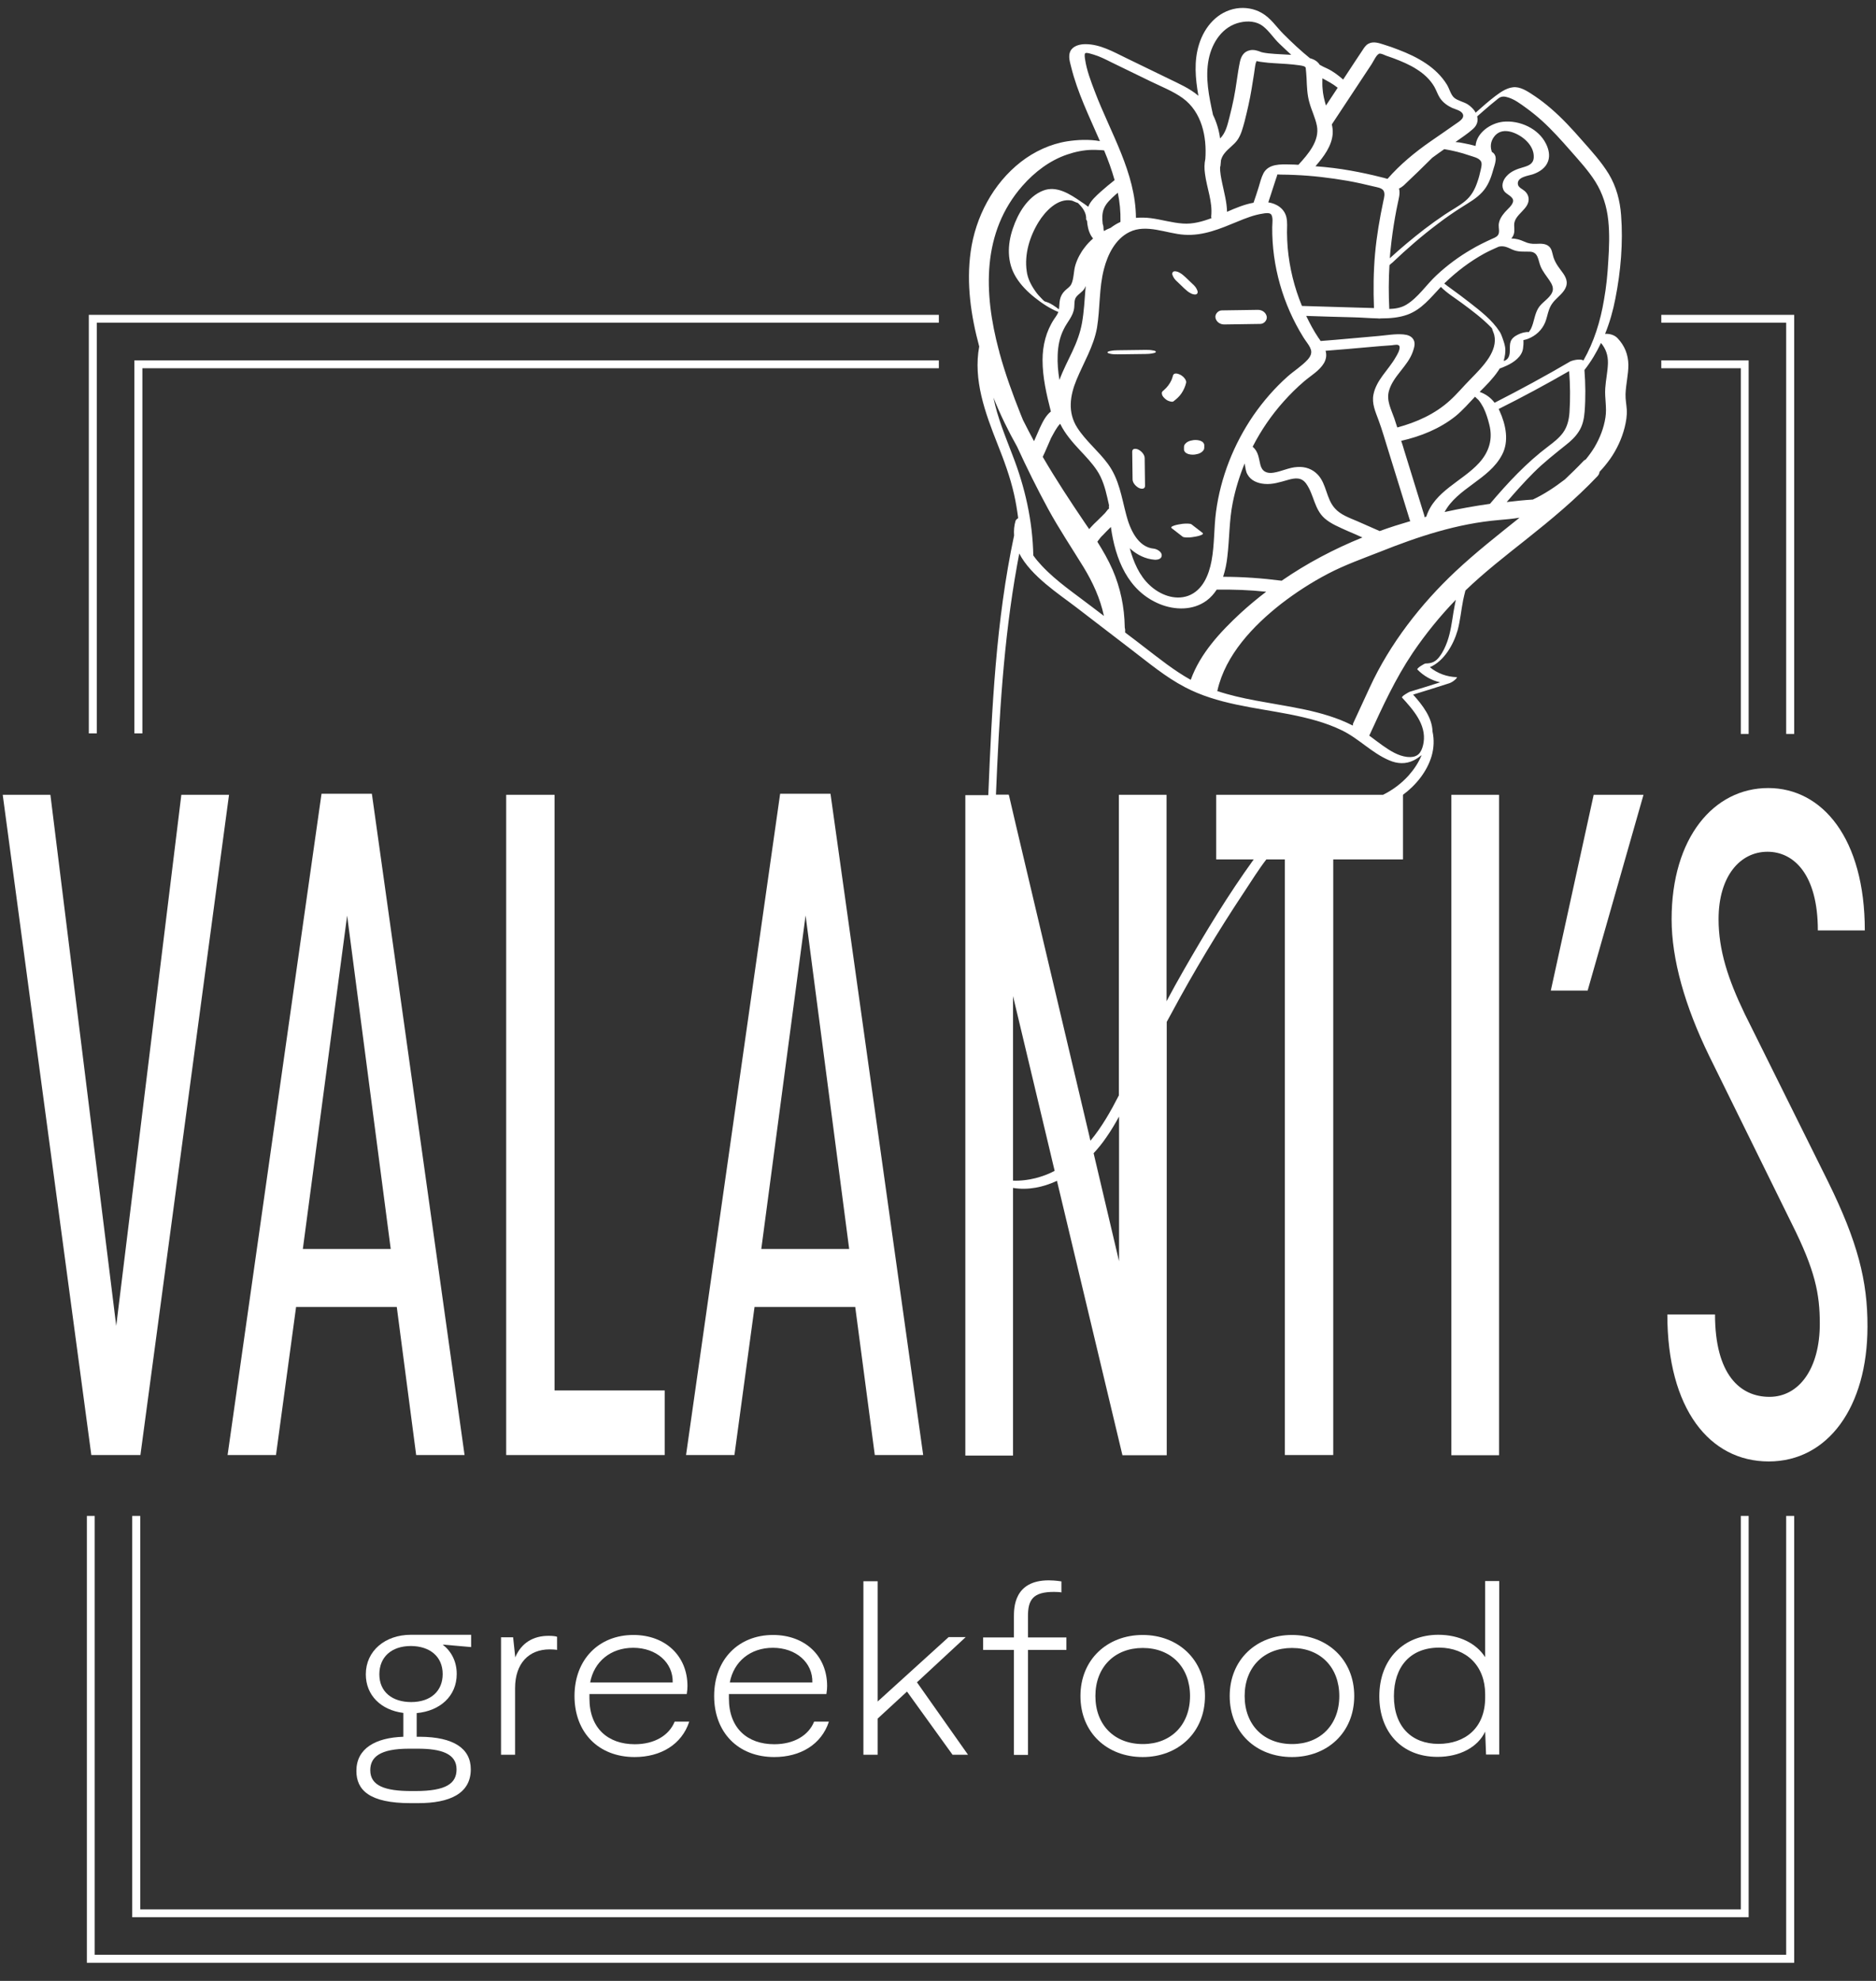
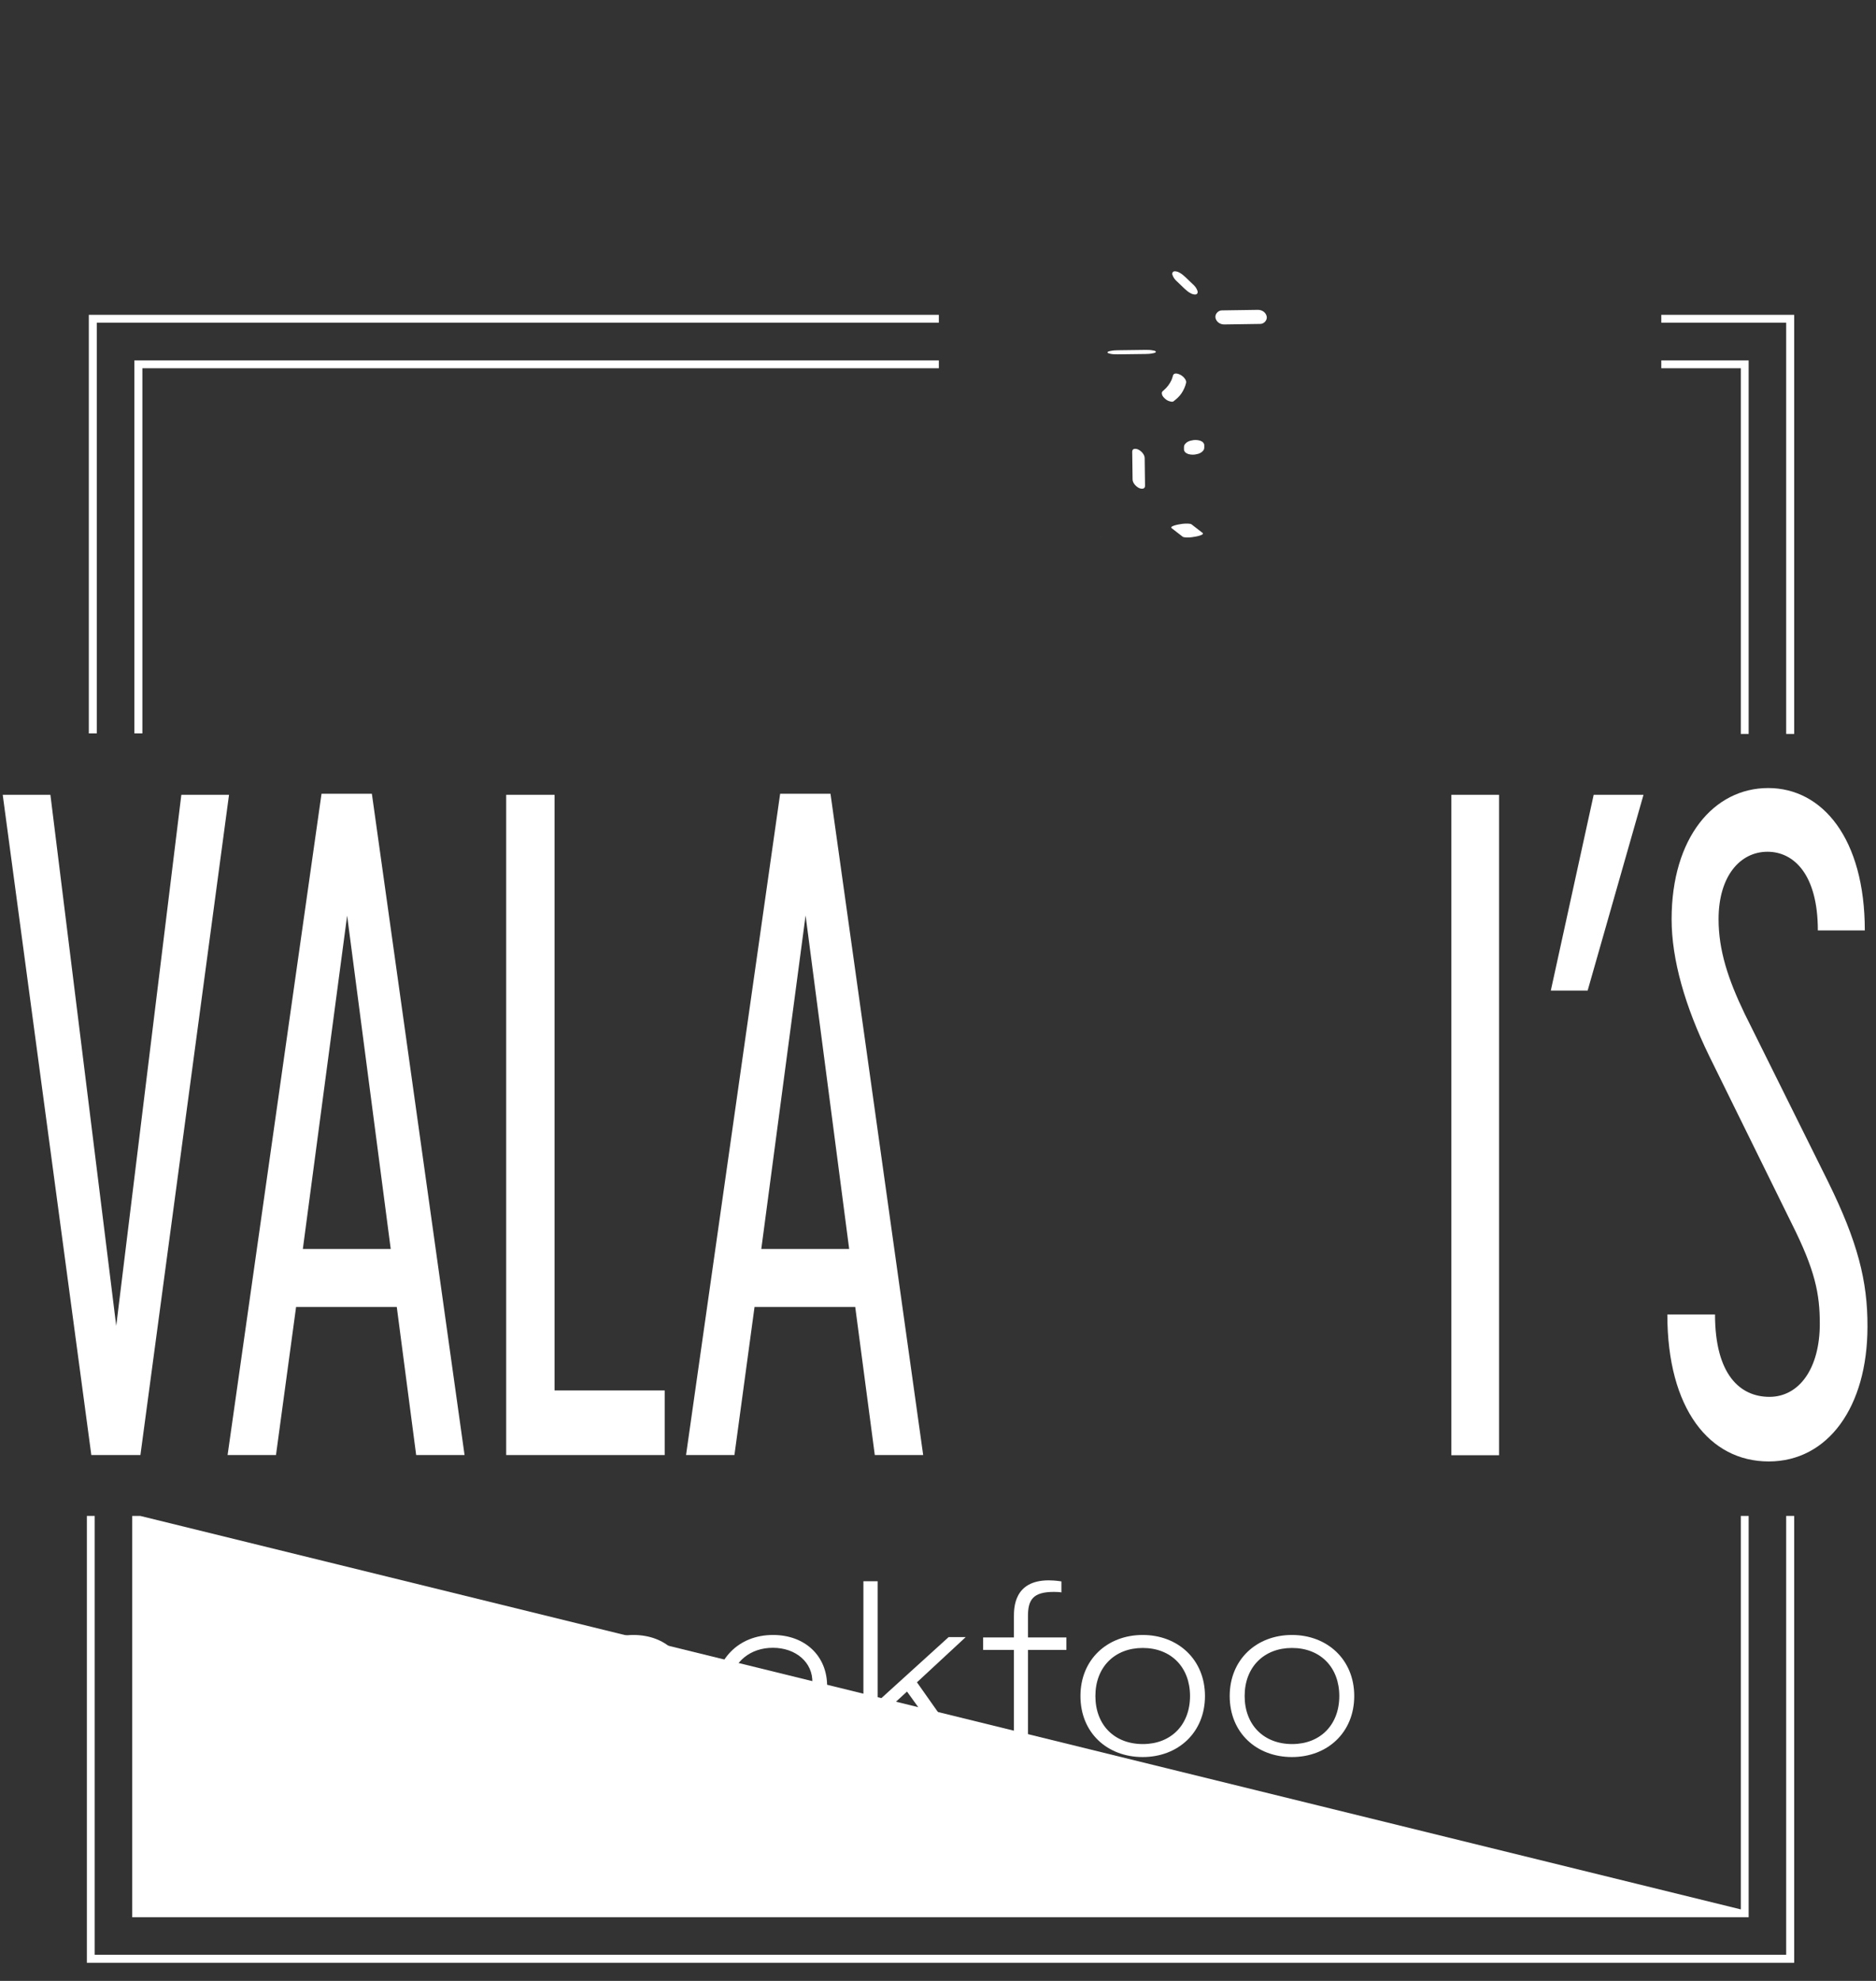
<svg xmlns="http://www.w3.org/2000/svg" width="1080" zoomAndPan="magnify" viewBox="0 0 810 855" height="1140" preserveAspectRatio="xMidYMid meet" version="1.0">
  <rect x="0" y="0" width="810" height="855" fill="#333333" stroke="none" />
  <path fill="#ffffff" d="M 203.344 705.605 L 177.383 705.605 C 166.32 705.605 157.949 712.52 157.949 722.66 C 157.949 731.645 164.402 738.098 174.156 739.328 L 174.156 749.621 C 162.098 750.004 153.879 754.688 153.879 764.367 C 153.879 772.664 159.562 778.27 177.23 778.27 L 180.609 778.27 C 194.051 778.27 203.27 774.199 203.27 763.676 C 203.27 754.688 195.895 749.695 181.301 749.621 L 179.918 749.621 L 179.918 739.402 C 189.98 738.48 197.199 732.105 197.199 722.504 C 197.199 717.129 194.895 712.75 191.133 709.832 L 203.422 710.906 L 203.422 705.605 Z M 180.379 754.766 C 190.363 754.766 197.125 756.84 197.125 763.676 C 197.125 769.668 192.824 773.047 179.379 773.047 L 177.613 773.047 C 166.32 773.047 159.871 770.82 159.871 764.059 C 159.871 758.453 163.941 754.766 176.613 754.766 Z M 191.133 722.582 C 191.133 729.801 186.062 734.641 177.535 734.641 C 169.473 734.641 163.789 730.34 163.789 722.66 C 163.789 715.359 168.855 710.445 177.461 710.445 C 185.523 710.523 191.133 714.898 191.133 722.582 Z M 191.133 722.582 " fill-opacity="1" fill-rule="nonzero" />
  <path fill="#ffffff" d="M 222.473 715.359 L 221.551 706.68 L 216.328 706.68 L 216.328 757.379 L 222.395 757.379 L 222.395 728.648 C 222.395 717.895 228.387 711.906 237.297 711.906 C 238.371 711.906 239.906 711.98 240.523 712.137 L 240.523 706.449 C 239.91 706.219 238.602 706.066 237.219 706.066 C 230.23 705.914 225.008 709.215 222.473 715.359 Z M 222.473 715.359 " fill-opacity="1" fill-rule="nonzero" />
  <path fill="#ffffff" d="M 274.012 758.375 C 285.227 758.375 294.367 753 297.594 743.09 L 291.297 743.09 C 288.914 749.004 282.617 752.844 274.09 752.844 C 262.414 752.844 254.504 745.855 254.504 733.105 L 254.504 731.184 L 296.52 731.184 C 296.75 729.57 296.824 728.805 296.824 727.727 C 296.824 714.668 287.223 705.684 273.477 705.684 C 258.496 705.684 248.051 716.359 248.051 732.027 C 248.051 747.699 258.344 758.375 274.012 758.375 Z M 273.398 711.215 C 283.383 711.215 290.68 717.59 290.449 726.191 L 254.809 726.191 C 256.5 717.129 263.719 711.215 273.398 711.215 Z M 273.398 711.215 " fill-opacity="1" fill-rule="nonzero" />
  <path fill="#ffffff" d="M 356.816 731.184 C 357.047 729.57 357.125 728.805 357.125 727.727 C 357.125 714.668 347.523 705.684 333.773 705.684 C 318.793 705.684 308.348 716.359 308.348 732.031 C 308.348 747.699 318.641 758.375 334.309 758.375 C 345.523 758.375 354.664 753 357.891 743.09 L 351.516 743.09 C 349.137 749.004 342.836 752.844 334.309 752.844 C 322.637 752.844 314.723 745.855 314.723 733.105 L 314.723 731.184 Z M 333.695 711.215 C 343.68 711.215 350.98 717.59 350.75 726.191 L 315.105 726.191 C 316.797 717.129 324.016 711.215 333.695 711.215 Z M 333.695 711.215 " fill-opacity="1" fill-rule="nonzero" />
  <path fill="#ffffff" d="M 378.938 682.484 L 372.793 682.484 L 372.793 757.379 L 378.938 757.379 L 378.938 741.785 L 391.613 730.109 L 411.277 757.379 L 417.957 757.379 L 395.914 726.113 L 416.961 706.605 L 409.586 706.605 L 378.938 734.41 Z M 378.938 682.484 " fill-opacity="1" fill-rule="nonzero" />
  <path fill="#ffffff" d="M 455.059 687.094 C 456.363 687.094 457.672 687.172 458.285 687.324 L 458.285 682.562 C 455.902 682.18 453.906 682.102 452.832 682.102 C 437.777 682.102 437.777 694.008 437.777 697.848 L 437.777 706.758 L 424.488 706.758 L 424.488 712.137 L 437.777 712.137 L 437.777 757.453 L 443.844 757.453 L 443.844 712.137 L 460.438 712.137 L 460.438 706.758 L 443.844 706.758 L 443.844 697.848 C 443.77 690.398 446.07 687.094 455.059 687.094 Z M 455.059 687.094 " fill-opacity="1" fill-rule="nonzero" />
  <path fill="#ffffff" d="M 520.273 732.031 C 520.273 716.281 508.598 705.684 493.387 705.684 C 478.102 705.684 466.504 716.281 466.504 732.031 C 466.504 747.93 478.102 758.375 493.387 758.375 C 508.598 758.375 520.273 747.852 520.273 732.031 Z M 472.957 732.031 C 472.957 719.586 481.25 711.289 493.387 711.289 C 505.68 711.289 513.82 719.664 513.82 732.031 C 513.82 744.473 505.602 752.77 493.465 752.77 C 481.098 752.77 472.957 744.473 472.957 732.031 Z M 472.957 732.031 " fill-opacity="1" fill-rule="nonzero" />
  <path fill="#ffffff" d="M 584.719 732.031 C 584.719 716.281 573.043 705.684 557.832 705.684 C 542.547 705.684 530.949 716.281 530.949 732.031 C 530.949 747.93 542.547 758.375 557.832 758.375 C 573.043 758.375 584.719 747.852 584.719 732.031 Z M 537.402 732.031 C 537.402 719.586 545.699 711.289 557.832 711.289 C 570.125 711.289 578.266 719.664 578.266 732.031 C 578.266 744.473 570.047 752.77 557.91 752.77 C 545.621 752.77 537.402 744.473 537.402 732.031 Z M 537.402 732.031 " fill-opacity="1" fill-rule="nonzero" />
-   <path fill="#ffffff" d="M 595.547 732.184 C 595.547 747.238 604.918 758.301 620.664 758.301 C 630.344 758.301 638.102 754.074 641.25 747.391 L 641.637 757.301 L 647.32 757.301 L 647.32 682.41 L 641.25 682.41 L 641.25 715.285 C 637.488 709.371 630.191 705.605 621.051 705.605 C 606.301 705.605 595.547 715.898 595.547 732.184 Z M 641.25 731.262 L 641.25 732.719 C 641.25 745.934 632.496 752.691 621.051 752.691 C 609.605 752.691 601.848 745.316 601.848 732.105 C 601.848 719.508 608.836 711.137 621.434 711.137 C 633.188 711.215 641.25 719.047 641.25 731.262 Z M 641.25 731.262 " fill-opacity="1" fill-rule="nonzero" />
  <path fill="#ffffff" d="M 60.629 628.027 L 98.883 343.051 L 78.297 343.051 L 50.184 572.262 L 21.762 343.051 L 1.176 343.051 L 39.43 628.027 Z M 60.629 628.027 " fill-opacity="1" fill-rule="nonzero" />
  <path fill="#ffffff" d="M 119.16 628.027 L 127.84 564.117 L 171.316 564.117 L 179.688 628.027 L 200.582 628.027 L 160.562 342.59 L 138.824 342.59 L 98.266 628.027 Z M 149.883 395.207 L 168.703 539.078 L 130.758 539.078 Z M 149.883 395.207 " fill-opacity="1" fill-rule="nonzero" />
  <path fill="#ffffff" d="M 286.992 600.145 L 239.449 600.145 L 239.449 343.051 L 218.555 343.051 L 218.555 628.027 L 286.992 628.027 Z M 286.992 600.145 " fill-opacity="1" fill-rule="nonzero" />
  <path fill="#ffffff" d="M 377.711 628.027 L 398.602 628.027 L 358.582 342.59 L 336.844 342.59 L 296.211 628.027 L 317.105 628.027 L 325.785 564.117 L 369.262 564.117 Z M 328.703 539.078 L 347.828 395.133 L 366.648 539.078 Z M 328.703 539.078 " fill-opacity="1" fill-rule="nonzero" />
-   <path fill="#ffffff" d="M 437.391 512.73 C 443.996 513.805 450.449 512.422 456.363 509.66 L 484.633 628.102 L 503.758 628.102 L 503.758 441.066 C 504.371 439.988 504.91 438.914 505.523 437.84 C 515.281 419.633 525.957 401.891 537.402 384.684 C 540.398 380.152 543.395 375.312 546.773 370.934 L 554.762 370.934 L 554.762 628.027 L 575.652 628.027 L 575.652 370.934 L 605.766 370.934 L 605.766 343.051 C 611.371 338.906 616.133 333.066 618.133 326.309 C 619.129 322.852 619.285 319.242 618.516 315.707 C 618.363 309.715 614.215 304.34 610.145 299.809 C 615.367 298.195 620.59 296.582 625.812 294.891 C 626.656 294.586 627.504 294.047 628.195 293.434 C 628.348 293.355 629.422 292.281 628.961 292.281 C 624.66 292.125 620.664 290.668 617.363 287.977 C 623.508 285.367 627.578 278.223 629.348 272.078 C 630.496 267.855 630.883 263.398 631.727 259.098 C 632.035 257.715 632.34 256.254 632.727 254.871 C 640.867 247.039 649.855 240.047 658.766 232.98 C 669.594 224.379 680.195 215.621 689.719 205.559 C 690.258 205.02 690.566 204.328 690.641 203.637 C 692.332 201.871 693.867 199.953 695.25 198.031 C 698.094 193.961 700.242 189.352 701.473 184.512 C 702.086 182.055 702.547 179.367 702.395 176.832 C 702.242 174.527 701.781 172.375 701.855 170.07 C 702.012 165.848 703.086 161.699 703.086 157.473 C 703.008 153.02 701.473 149.18 698.398 145.953 C 697.094 144.57 694.941 143.957 693.023 144.109 C 695.02 139.191 696.48 134.047 697.477 128.824 C 699.781 117.227 700.859 104.703 699.938 92.875 C 699.477 86.578 697.863 80.508 694.637 75.133 C 691.41 69.832 687.109 65.145 683.039 60.539 C 678.812 55.699 674.512 51.012 669.594 46.789 C 667.445 44.945 665.293 43.254 662.914 41.641 C 660.453 40.027 657.535 37.879 654.539 37.648 C 651.238 37.418 648.164 39.566 645.707 41.41 C 642.863 43.562 640.176 45.941 637.488 48.324 C 637.41 48.402 637.258 48.555 637.18 48.633 C 636.414 47.25 635.184 46.02 633.801 45.098 C 632.035 43.945 629.574 43.562 627.965 42.258 C 626.352 40.949 625.812 38.184 624.66 36.418 C 622.434 32.809 619.285 29.812 615.75 27.43 C 611.984 24.898 607.992 23.055 603.766 21.441 C 601.77 20.672 599.695 19.902 597.621 19.289 C 595.473 18.598 592.938 17.676 590.785 18.906 C 589.633 19.52 588.941 20.672 588.25 21.746 C 587.254 23.207 586.332 24.668 585.332 26.125 C 583.566 28.812 581.801 31.504 580.031 34.191 C 580.031 34.27 579.957 34.27 579.957 34.344 C 577.805 32.5 575.652 30.812 573.043 29.582 C 571.969 29.121 570.891 28.582 569.816 27.969 C 569.277 27.125 568.512 26.355 567.434 25.82 C 566.82 25.512 566.207 25.281 565.59 25.129 C 561.598 21.902 557.758 18.289 554.148 14.68 C 550.996 11.531 548.691 7.77 544.699 5.539 C 541.473 3.695 537.633 3.082 533.945 3.621 C 525.727 4.926 520.117 11.453 517.738 19.059 C 515.434 26.355 516.125 33.883 517.43 41.336 C 513.668 38.109 508.98 36.113 504.602 33.961 C 498.457 30.965 492.391 28.047 486.246 25.051 C 480.715 22.363 474.953 19.059 468.656 19.059 C 466.273 19.059 463.277 19.75 462.125 22.133 C 461.129 24.281 461.973 26.816 462.508 28.969 C 465.199 39.875 470.191 50.016 474.645 60.309 C 474.723 60.539 474.801 60.77 474.953 60.922 C 470.344 60.078 465.199 60.309 460.742 61 C 453.523 62.152 446.609 65.375 440.848 69.832 C 428.789 79.203 421.184 93.645 419.109 108.621 C 417.191 122.371 419.188 136.199 422.797 149.562 C 420.109 163.926 425.41 178.289 430.633 191.504 C 433.477 198.645 436.164 205.867 437.852 213.395 C 438.621 216.773 439.16 220.152 439.621 223.609 C 439.082 223.992 438.621 224.379 438.469 224.84 C 437.852 226.988 437.699 229.062 437.852 231.137 C 430.02 267.93 428.25 305.723 426.715 343.207 L 416.805 343.207 L 416.805 628.258 L 437.391 628.258 Z M 447.148 508.508 C 444.383 509.199 440.848 509.734 437.391 509.582 L 437.391 429.926 L 453.598 497.906 L 454.445 501.516 L 455.367 505.355 C 452.832 506.738 450.066 507.738 447.148 508.508 Z M 483.172 544.379 L 472.188 497.754 C 474.262 495.523 476.105 493.219 477.719 490.84 C 479.715 487.996 481.484 485 483.172 481.93 Z M 627.578 264.168 C 626.887 268.469 626.352 272.77 624.891 276.918 C 624.047 279.223 623.047 281.449 621.512 283.445 C 619.898 285.598 618.207 286.367 615.52 286.367 C 614.98 286.367 611.523 288.516 611.984 288.977 C 614.676 291.742 618.055 293.664 621.816 294.508 C 617.441 295.891 613.062 297.273 608.684 298.578 C 608.301 298.73 604.918 300.574 605.379 301.113 C 610.219 306.414 615.828 312.711 614.676 320.395 C 614.445 321.93 613.984 323.543 613.137 324.77 C 611.832 326.691 609.605 326.922 607.453 326.691 C 603.613 326.23 600.156 324.004 597.086 321.852 C 595.086 320.469 593.168 318.934 591.172 317.473 C 591.246 317.32 591.324 317.242 591.402 317.09 C 597.008 304.879 602.461 292.973 609.988 281.758 C 615.52 273.613 621.742 265.934 628.578 258.867 C 628.195 260.711 627.887 262.398 627.578 264.168 Z M 628.426 246.652 C 613.445 260.711 600.082 277.914 591.477 296.582 C 589.098 301.652 586.793 306.797 584.41 311.867 C 584.18 312.25 584.102 312.711 584.102 313.172 C 582.414 312.328 580.648 311.484 578.879 310.793 C 572.273 308.18 565.359 306.566 558.371 305.262 C 547.465 303.188 536.172 301.805 525.574 298.27 C 525.574 298.195 525.648 298.117 525.648 298.039 C 529.105 282.68 541.09 270.082 553.148 260.633 C 559.523 255.719 566.281 251.34 573.504 247.574 C 580.57 243.887 588.098 241.199 595.547 238.281 C 612.293 231.598 629.117 225.992 647.168 224.453 C 650.16 224.223 653.156 223.918 656.078 223.457 C 646.707 230.984 637.18 238.434 628.426 246.652 Z M 485.629 270.773 C 485.629 270.695 485.629 270.617 485.629 270.543 C 485.477 262.016 483.785 253.797 480.406 245.961 C 478.562 241.738 476.258 237.742 473.801 233.824 C 474.184 233.289 474.57 232.75 475.031 232.211 C 475.105 232.059 475.262 231.98 475.336 231.828 C 475.414 231.75 475.492 231.676 475.492 231.676 C 475.723 231.445 475.875 231.215 476.105 231.062 C 476.566 230.523 477.105 230.062 477.566 229.523 C 478.258 228.832 478.949 228.141 479.641 227.449 C 481.559 241.277 486.938 255.027 500.684 260.711 C 507.215 263.398 515.203 263.551 521.039 259.172 C 522.809 257.867 524.191 256.254 525.344 254.488 C 532.484 254.41 539.629 254.641 546.695 255.41 C 542.855 258.328 539.168 261.402 535.559 264.703 C 526.879 272.77 518.199 282.062 514.129 293.434 C 506.906 289.438 500.379 284.137 493.848 279.145 C 491.16 277.07 488.473 274.996 485.785 273 C 485.785 272.922 485.859 272.77 485.785 272.691 C 485.859 272 485.785 271.387 485.629 270.773 Z M 469.348 95.332 C 469.422 95.793 469.422 96.332 469.5 96.793 C 469.809 98.945 470.5 101.246 471.957 102.938 C 470.652 104.09 469.422 105.32 468.348 106.777 C 466.582 109.008 465.199 111.617 464.352 114.305 C 463.508 116.918 463.738 120.297 462.512 122.754 C 461.895 123.906 460.668 124.598 459.746 125.52 C 458.668 126.598 457.977 127.824 457.672 129.285 C 457.363 130.668 457.441 132.125 457.211 133.508 C 455.672 132.355 453.906 131.051 452.141 130.438 C 451.91 130.359 451.297 130.129 450.988 130.051 C 450.68 129.82 450.375 129.516 450.145 129.285 C 448.992 128.133 447.84 126.902 446.918 125.52 C 445.148 122.984 443.691 120.145 443.309 117.07 C 442.23 109.699 444.613 102.016 448.453 95.793 C 451.297 91.188 456.75 85.348 462.742 86.578 C 463.199 86.652 464.582 87.422 465.352 87.574 C 465.66 87.883 466.043 88.191 466.273 88.496 C 467.809 90.109 469.117 92.262 468.961 94.566 C 468.961 94.797 469.117 95.027 469.348 95.332 Z M 483.785 95.793 C 482.25 96.484 480.867 97.332 479.562 98.328 C 478.562 98.715 477.566 99.176 476.645 99.711 C 476.566 99.48 476.488 99.25 476.488 99.02 C 476.488 98.176 476.414 97.406 476.105 96.641 C 475.875 94.41 475.797 92.031 476.645 90.035 C 477.566 87.652 479.793 85.73 481.637 84.043 C 481.941 83.734 482.328 83.504 482.633 83.195 C 483.48 87.191 483.863 91.34 483.785 95.488 C 483.711 95.562 483.785 95.719 483.785 95.793 Z M 476.645 116.148 C 478.258 109.852 481.559 103.168 487.629 100.172 C 495 96.484 503.758 100.863 511.363 101.324 C 519.582 101.863 526.879 98.715 534.328 95.641 C 537.863 94.18 541.551 92.723 545.312 92.184 C 546.16 92.031 547.926 91.723 548.691 92.414 C 549.844 93.488 549.309 96.641 549.309 98.023 C 549.152 114.766 553.918 131.359 562.75 145.57 C 563.672 147.105 564.977 148.562 565.746 150.176 C 565.746 150.406 565.82 150.637 565.977 150.793 C 566.512 152.48 565.82 153.863 564.594 155.246 C 562.059 158.012 558.68 160.086 555.914 162.543 C 550.383 167.461 545.469 173.145 541.242 179.211 C 532.715 191.656 527.031 205.941 525.035 220.922 C 524.113 227.91 524.422 235.055 523.113 242.043 C 521.961 248.191 519.273 254.871 512.977 257.176 C 507.137 259.25 500.684 256.641 496.383 252.566 C 491.93 248.496 489.395 242.504 487.781 236.59 C 487.934 236.746 488.012 236.82 488.164 236.977 C 491.008 239.512 494.617 241.277 498.457 241.582 C 499.766 241.66 501.605 241.352 501.605 239.664 C 501.605 238.129 499.535 236.977 498.227 236.82 C 491.238 236.207 487.859 228.297 486.32 222.379 C 484.246 214.621 483.25 206.863 478.332 200.184 C 474.262 194.652 468.809 190.352 465.121 184.59 C 460.898 177.984 461.973 170.762 464.812 163.926 C 467.887 156.477 472.188 149.562 473.648 141.496 C 475.031 133.047 474.492 124.367 476.645 116.148 Z M 551.305 75.438 C 551.613 75.207 552.609 75.363 552.996 75.363 C 554.992 75.363 556.988 75.438 558.984 75.516 C 566.668 75.824 574.27 76.746 581.875 78.051 C 585.715 78.742 589.48 79.586 593.242 80.508 C 594.473 80.816 596.395 81.047 597.238 82.121 C 598.16 83.352 597.621 85.348 597.316 86.652 C 595.703 94.258 594.395 101.863 593.703 109.543 C 593.012 117.301 592.938 125.137 593.242 132.973 C 590.555 132.895 587.945 132.816 585.254 132.742 C 577.574 132.512 569.816 132.281 562.137 132.051 C 558.832 124.062 556.758 115.613 555.988 107.008 C 555.836 104.859 555.684 102.629 555.684 100.402 C 555.684 98.254 555.914 96.023 555.453 93.875 C 554.609 90.035 551.227 87.883 547.617 87.344 C 548.77 83.887 549.844 80.434 550.996 76.977 C 551.074 76.82 551.688 75.207 551.305 75.438 Z M 604.152 81.816 C 604.152 81.66 604.074 81.586 603.996 81.43 C 604.766 81.047 605.457 80.586 606.07 80.047 C 610.219 76.129 614.367 72.137 618.438 68.066 C 620.129 66.836 621.816 65.605 623.586 64.379 C 625.504 64.684 627.348 65.07 629.191 65.531 C 630.957 65.992 632.648 66.453 634.34 67.066 C 635.875 67.605 638.488 68.066 639.406 69.602 C 640.023 70.676 639.562 72.137 639.332 73.289 C 638.949 75.055 638.488 76.898 637.871 78.59 C 636.797 81.816 635.184 84.734 632.496 86.883 C 629.883 89.035 626.734 90.648 623.891 92.566 C 620.895 94.566 617.902 96.715 614.98 98.945 C 609.836 102.938 604.844 107.086 600.082 111.465 C 600.156 110.004 600.312 108.621 600.465 107.164 C 600.926 102.707 601.539 98.328 602.309 93.949 C 602.691 91.801 603.074 89.727 603.535 87.652 C 603.922 85.73 604.535 83.734 604.152 81.816 Z M 601.156 113.383 C 607.453 107.395 613.984 101.707 620.973 96.484 C 624.277 93.949 627.734 91.57 631.266 89.344 C 634.262 87.422 637.488 85.656 639.945 82.965 C 642.402 80.355 643.711 76.977 644.633 73.594 C 645.398 70.906 647.09 67.219 644.094 65.531 C 644.094 65.375 644.094 65.301 644.016 65.145 C 643.25 62.688 643.863 60.309 645.629 58.387 C 647.473 56.465 649.93 56.234 652.465 56.926 C 657.074 58.234 662.527 62.613 662.223 67.988 C 662.066 70.754 659.992 71.523 657.613 72.215 C 654.926 72.98 652.391 73.902 650.469 76.055 C 648.855 77.82 648.012 80.355 649.469 82.508 C 650.469 83.965 653.617 84.887 653.312 86.961 C 653.004 88.652 650.93 90.266 649.855 91.492 C 648.473 93.105 647.242 94.871 647.09 97.023 C 647.012 98.406 647.629 100.25 646.781 101.477 C 646.168 102.398 644.707 102.859 643.711 103.32 C 640.867 104.629 638.027 106.012 635.336 107.625 C 629.883 110.773 624.812 114.535 620.207 118.84 C 615.902 122.832 612.293 128.441 607.223 131.512 C 604.918 132.895 602.383 133.277 599.852 133.355 C 599.543 127.059 599.543 120.758 599.926 114.461 C 600.312 114 600.773 113.691 601.156 113.383 Z M 649.855 149.793 C 649.625 148.332 649.008 146.645 648.703 145.801 C 648.395 144.879 648.012 143.957 647.473 143.109 C 644.246 138.117 639.254 134.277 634.645 130.668 C 631.879 128.516 629.039 126.367 626.121 124.293 C 625.273 123.676 624.43 123.062 623.586 122.371 C 623.66 122.293 623.66 122.293 623.738 122.219 C 628.887 117.227 634.645 112.848 640.945 109.391 C 642.941 108.316 645.016 107.395 647.09 106.473 C 649.316 105.934 650.93 106.777 652.926 107.699 C 655.461 108.852 657.766 108.547 660.453 108.621 C 664.297 108.699 664.066 112.387 665.219 115.074 C 666.141 117.227 667.676 119.07 668.98 120.988 C 670.055 122.602 671.055 124.367 670.133 126.289 C 668.828 129.055 665.602 130.512 664.066 133.203 C 662.527 135.891 662.375 139.039 661.07 141.805 C 660.84 142.344 660.379 142.805 660.148 143.34 C 660.07 143.34 660.07 143.34 660.07 143.34 C 659.84 143.266 659.227 143.34 658.996 143.34 C 657.305 143.496 655.691 144.188 654.309 145.031 C 651.312 147.027 652.082 149.102 651.852 152.25 C 651.699 153.941 651.008 155.246 649.547 155.707 C 649.469 155.707 649.395 155.785 649.238 155.785 C 649.777 153.863 650.16 151.867 649.855 149.793 Z M 644.172 141.652 Z M 607.684 135.812 C 613.828 133.586 617.746 128.441 622.125 123.832 C 624.738 126.52 628.195 128.594 631.188 130.82 C 635.566 134.047 639.945 137.352 643.711 141.191 C 643.555 141.035 643.941 141.496 644.016 141.496 C 644.094 141.574 644.094 141.652 644.172 141.727 C 644.172 141.727 644.172 141.727 644.172 141.805 C 644.172 141.805 644.172 141.805 644.172 141.727 C 644.172 141.805 644.172 141.652 644.246 141.883 C 644.477 142.805 644.938 143.648 645.168 144.57 C 646.016 148.027 644.707 151.484 642.863 154.402 C 640.637 157.859 637.719 160.777 634.875 163.695 C 631.879 166.691 629.191 169.996 626.043 172.836 C 619.668 178.676 611.602 182.285 603.305 184.512 C 602.844 183.207 602.461 181.824 602 180.52 C 600.695 176.754 598.543 172.914 599.695 168.766 C 601.465 162.312 607.762 158.164 609.988 151.867 C 610.527 150.254 611.219 148.332 610.375 146.723 C 609.527 145.031 607.684 144.492 605.918 144.34 C 602.383 144.031 598.621 144.723 595.086 145.031 C 586.793 145.723 578.496 146.566 570.199 147.184 C 569.895 146.723 569.586 146.184 569.203 145.723 C 567.203 142.727 565.516 139.578 563.98 136.352 C 570.816 136.582 577.727 136.812 584.562 136.965 C 587.867 137.043 591.402 137.352 594.934 137.426 C 595.316 137.504 595.703 137.504 596.164 137.426 C 600.156 137.426 604.074 137.121 607.684 135.812 Z M 647.473 177.367 C 647.32 177.062 647.168 176.832 647.09 176.523 C 657.383 171.379 667.52 165.926 677.508 160.164 C 677.969 166.078 678.043 172.07 677.66 177.984 C 677.43 181.133 676.738 184.207 674.82 186.816 C 673.129 189.121 670.824 190.887 668.598 192.578 C 659.07 199.723 651.008 208.402 643.324 217.465 C 636.797 218.387 630.266 219.539 623.738 221 C 629.191 210.707 642.941 206.941 648.473 196.418 C 651.699 190.504 650.16 183.285 647.473 177.367 Z M 638.641 199.797 C 631.344 207.785 619.359 211.934 615.828 222.996 C 615.598 223.07 615.289 223.148 615.059 223.227 C 615.059 222.996 615.059 222.766 614.98 222.535 C 612.062 213.086 609.145 203.637 606.227 194.191 C 605.84 192.887 605.457 191.578 604.996 190.273 C 613.445 188.352 621.664 185.051 628.5 179.598 C 631.574 177.062 634.184 174.066 636.875 171.223 C 636.875 171.223 636.949 171.301 636.949 171.301 C 637.336 171.762 637.871 172.145 638.332 172.605 C 639.176 173.605 639.867 174.758 640.484 175.91 C 641.637 178.215 642.402 180.75 643.02 183.207 C 644.633 189.43 643.02 194.957 638.641 199.797 Z M 586.102 224.992 C 582.723 223.531 578.805 222.227 576.344 219.387 C 572.582 215.238 572.812 208.938 568.973 204.867 C 566.668 202.41 563.52 201.336 560.215 201.566 C 556.605 201.719 553.379 203.484 549.844 204.023 C 546.926 204.484 544.852 203.484 544.16 200.488 C 543.469 197.648 543.316 194.957 540.934 192.887 C 540.934 192.887 540.859 192.809 540.859 192.809 C 544.469 185.742 549 179.137 554.301 173.223 C 556.988 170.227 559.906 167.305 562.98 164.695 C 565.898 162.16 569.664 160.086 571.66 156.707 C 572.734 154.785 572.812 153.098 572.352 151.406 C 578.418 150.945 584.488 150.406 590.48 149.871 C 593.934 149.562 597.391 149.254 600.926 149.023 C 602 148.949 604.074 148.258 604.305 149.715 C 604.457 151.176 603.23 153.172 602.539 154.324 C 599.465 159.703 594.242 164.004 593.012 170.301 C 592.246 174.145 593.859 177.676 595.164 181.211 C 596.777 185.512 598.008 189.965 599.391 194.344 C 602.461 204.328 605.609 214.316 608.684 224.379 C 608.762 224.609 608.836 224.762 608.992 224.914 C 604.535 226.223 600.082 227.605 595.703 229.219 C 592.398 227.758 589.25 226.375 586.102 224.992 Z M 588.25 231.98 C 575.961 236.977 564.285 243.121 553.379 250.648 C 545.008 249.574 536.559 248.957 528.105 248.957 C 529.027 246.117 529.645 243.121 529.949 240.125 C 530.871 232.367 530.719 224.609 532.254 217.004 C 533.406 211.168 535.176 205.48 537.402 200.027 C 537.707 201.719 537.863 203.562 538.629 204.789 C 540.09 207.48 543.086 208.633 546.004 208.863 C 549.461 209.168 552.688 208.094 555.988 207.172 C 559.141 206.25 561.98 205.867 564.055 208.863 C 567.359 213.625 567.434 219.691 571.891 223.688 C 574.656 226.145 578.266 227.527 581.57 229.062 C 583.797 229.984 586.023 230.984 588.25 231.98 Z M 459.207 142.266 C 460.742 138.961 463.43 136.504 463.816 132.742 C 463.969 131.281 463.738 129.438 464.66 128.211 C 465.734 126.75 467.426 126.059 468.348 124.367 C 468.5 124.062 468.656 123.754 468.809 123.445 C 468.73 123.906 468.73 124.445 468.656 124.906 C 468.27 129.668 468.039 134.508 467.195 139.27 C 466.426 143.648 464.891 147.719 462.969 151.789 C 461.129 155.707 458.977 159.777 457.441 164.004 C 456.824 160.395 456.52 156.785 456.672 153.172 C 456.824 149.332 457.516 145.645 459.207 142.266 Z M 457.746 182.898 C 459.82 187.199 463.125 190.965 466.426 194.496 C 468.961 197.188 471.496 199.875 473.57 202.949 C 475.953 206.48 477.18 210.707 478.102 214.777 C 478.332 215.93 478.641 217.004 478.871 218.156 C 478.793 218.309 478.793 218.539 478.793 218.695 C 478.793 218.926 478.793 219.23 478.871 219.461 C 478.719 219.617 478.488 219.77 478.332 219.922 C 478.027 220.309 477.719 220.691 477.488 221 C 477.336 221.152 477.258 221.305 477.105 221.461 C 477.105 221.461 476.949 221.613 476.875 221.691 C 476.797 221.766 476.719 221.918 476.645 221.918 C 476.488 222.074 476.336 222.227 476.184 222.379 C 475.953 222.609 475.723 222.918 475.414 223.148 C 474.414 224.148 473.418 225.145 472.34 226.145 C 471.652 226.836 470.961 227.605 470.27 228.371 C 469.652 227.449 469.039 226.605 468.426 225.684 C 462.125 216.391 455.902 206.941 450.219 197.188 C 451.527 194.496 452.602 191.734 453.828 189.043 C 454.906 187.125 456.059 184.668 457.746 182.898 Z M 694.254 156.707 C 694.176 160.316 693.332 163.926 693.102 167.535 C 692.793 171.84 693.867 175.91 693.176 180.211 C 692.484 184.742 690.797 189.043 688.492 192.961 C 687.34 194.883 686.031 196.648 684.652 198.34 C 684.344 198.492 684.035 198.645 683.805 198.875 C 681.195 201.641 678.43 204.328 675.664 206.941 C 673.438 208.633 671.207 210.246 668.902 211.703 C 666.602 213.164 664.297 214.469 661.836 215.621 C 658.074 215.852 654.309 216.234 650.547 216.695 C 654.309 212.32 658.148 208.016 662.223 203.945 C 666.602 199.566 671.363 195.879 676.125 192.039 C 678.199 190.426 680.195 188.582 681.656 186.277 C 683.344 183.746 683.961 180.672 684.191 177.676 C 684.652 171.762 684.574 165.695 684.113 159.703 C 686.953 156.094 689.336 152.098 691.258 148.027 C 693.332 150.484 694.328 153.328 694.254 156.707 Z M 635.953 55.699 C 637.871 54.008 638.258 52.09 637.797 50.246 C 639.715 48.555 641.637 46.863 643.555 45.254 C 644.633 44.332 645.785 43.41 646.938 42.488 C 648.32 41.41 649.699 41.566 651.312 42.102 C 654.004 42.949 656.461 44.793 658.688 46.402 C 661.145 48.172 663.527 50.09 665.832 52.164 C 670.211 56.16 674.129 60.539 678.043 64.992 C 681.809 69.293 685.727 73.52 688.797 78.359 C 692.023 83.504 693.793 89.188 694.406 95.18 C 695.02 100.941 694.789 106.855 694.406 112.691 C 694.098 118.301 693.562 123.832 692.562 129.359 C 691.027 138.578 688.262 147.566 683.652 155.633 C 682.578 154.633 678.891 155.555 678.121 155.938 C 667.367 162.238 656.461 168.152 645.324 173.836 C 643.633 171.609 641.48 170.07 638.871 169.148 C 641.711 166.309 644.633 163.391 646.859 160.086 C 647.09 159.777 647.32 159.395 647.473 159.086 C 648.547 158.703 649.625 158.242 650.621 157.781 C 653.617 156.398 657.152 153.941 657.613 150.332 C 657.766 149.332 657.844 147.949 657.766 146.797 C 658.457 146.645 659.07 146.492 659.688 146.262 C 663.066 144.953 665.754 142.496 667.137 139.191 C 667.828 137.504 668.137 135.66 668.75 133.895 C 669.52 131.59 670.746 130.129 672.438 128.516 C 674.359 126.672 676.816 124.445 676.43 121.449 C 676.125 118.992 674.051 116.996 672.746 114.996 C 671.898 113.77 671.207 112.461 670.746 111.078 C 670.211 109.391 670.133 107.395 668.672 106.242 C 667.137 105.012 665.062 105.164 663.219 105.242 C 661.453 105.32 659.84 105.09 658.227 104.32 C 656.152 103.398 654.465 102.938 652.543 102.938 C 652.773 102.707 652.926 102.398 653.156 102.094 C 654.078 100.559 653.848 99.02 653.773 97.332 C 653.543 92.414 660.609 90.418 659.992 85.426 C 659.84 84.273 659.227 83.273 658.379 82.504 C 657.457 81.66 655.617 80.969 655.387 79.586 C 654.848 76.359 659.918 75.898 661.914 75.207 C 664.758 74.211 667.445 72.445 668.441 69.523 C 669.289 67.066 668.672 64.379 667.52 62.074 C 664.297 55.469 656.078 51.781 648.934 52.551 C 643.48 53.164 637.488 57.387 637.105 62.996 C 635.414 62.535 633.801 62.152 632.109 61.844 C 630.805 61.535 629.574 61.383 628.426 61.305 C 630.957 59.461 633.648 57.773 635.953 55.699 Z M 570.969 33.809 C 573.273 35.035 575.5 36.188 577.574 37.879 C 575.883 40.414 574.195 43.023 572.504 45.559 C 571.812 43.18 571.199 40.797 571.047 38.262 C 570.891 36.801 570.969 35.344 570.969 33.809 Z M 575.422 57.695 C 575.5 56.312 575.348 55.008 575.039 53.703 C 580.801 45.023 586.484 36.34 592.246 27.66 C 593.012 26.512 594.473 23.129 595.777 23.129 C 596.547 23.129 597.777 23.746 598.543 24.051 C 599.543 24.438 600.617 24.742 601.617 25.129 C 605.074 26.434 608.605 27.891 611.68 29.891 C 614.75 31.809 617.441 34.27 619.285 37.418 C 620.207 39.031 620.742 40.797 621.742 42.332 C 623.047 44.254 624.969 45.637 626.965 46.559 C 628.348 47.172 630.883 47.711 631.574 49.168 C 632.57 51.242 629.422 52.781 628.117 53.777 C 624.66 56.234 621.125 58.617 617.594 61.074 C 610.758 65.836 604.535 70.984 599.082 77.207 C 598.082 76.898 597.086 76.668 596.164 76.438 C 591.938 75.363 587.637 74.441 583.336 73.672 C 578.266 72.75 573.121 72.137 567.973 71.754 C 571.582 67.605 575.039 62.996 575.422 57.695 Z M 563.211 28.66 C 563.363 28.812 563.52 28.969 563.75 29.121 C 563.902 30.656 564.055 32.195 564.133 33.73 C 564.285 37.262 564.363 40.797 565.359 44.254 C 566.281 47.633 567.895 50.781 568.586 54.238 C 569.895 60.77 564.746 66.605 560.676 71.062 C 560.676 71.062 560.676 71.062 560.676 71.137 C 559.371 71.062 558.141 70.984 556.836 70.984 C 552.84 70.906 547.77 70.676 545.543 74.746 C 544.547 76.668 544.008 78.973 543.395 80.969 C 542.703 83.121 542.012 85.348 541.242 87.5 C 537.324 88.191 533.484 89.805 529.797 91.418 C 529.719 87.27 528.566 83.195 527.723 79.125 C 527.262 76.898 526.727 74.441 526.801 72.059 C 526.879 71.906 526.957 71.754 526.957 71.598 C 527.031 70.754 527.109 69.984 527.188 69.141 C 527.492 68.066 527.953 67.066 528.723 66.145 C 530.336 64.07 532.715 62.613 534.254 60.461 C 535.941 58.078 536.633 55.082 537.402 52.32 C 538.555 47.711 539.629 43.102 540.398 38.414 C 540.781 36.188 541.09 33.961 541.473 31.734 C 541.703 30.273 541.855 28.738 542.164 27.355 C 542.242 27.047 542.473 26.664 542.547 26.355 C 543.469 26.586 544.469 26.742 545.238 26.816 C 546.848 27.047 548.461 27.199 550.152 27.277 C 553.84 27.508 557.527 27.66 561.137 28.199 C 561.75 28.277 562.598 28.43 563.211 28.66 Z M 521.887 25.512 C 523.344 18.289 527.875 11.379 535.406 9.688 C 538.785 8.918 542.547 9.148 545.312 11.301 C 548.078 13.453 549.922 16.523 552.457 18.906 C 554.148 20.52 555.836 22.133 557.527 23.668 C 557.066 23.668 556.527 23.59 556.066 23.59 C 552.609 23.359 548.309 23.285 545.312 22.668 C 545.312 22.668 544.852 22.516 544.621 22.516 C 544.621 22.516 544.621 22.516 544.469 22.438 C 542.934 21.824 541.395 21.363 539.781 21.672 C 537.016 22.207 535.867 24.281 535.328 26.816 C 534.254 31.965 533.793 37.262 532.715 42.488 C 532.18 45.254 531.488 48.016 530.797 50.781 C 529.949 54.008 529.258 57.312 526.801 59.77 C 526.34 56.234 525.266 52.703 523.73 49.555 C 522.039 41.719 520.273 33.578 521.887 25.512 Z M 472.727 39.566 C 471.035 35.113 469.191 30.352 468.5 25.59 C 468.426 25.129 468.117 23.285 468.578 22.977 C 469.191 22.516 471.652 23.438 472.266 23.59 C 474.875 24.359 477.41 25.664 479.871 26.895 C 485.477 29.582 491.008 32.348 496.613 35.035 C 501.301 37.34 506.523 39.336 510.746 42.41 C 518.891 48.402 521.117 59 520.426 68.602 C 519.965 70.676 519.965 72.828 520.273 74.977 C 521.039 81.125 523.652 87.113 522.961 93.414 C 522.961 93.719 522.961 93.949 523.113 94.18 C 523.113 94.18 523.039 94.18 523.039 94.18 C 519.121 95.641 514.973 96.793 510.746 96.484 C 506.141 96.18 501.605 94.797 497 94.18 C 494.77 93.875 492.543 93.875 490.469 94.027 C 490.316 74.516 479.484 57.387 472.727 39.566 Z M 441.539 80.125 C 446.762 74.211 453.293 69.219 460.82 66.684 C 464.199 65.531 467.809 64.762 471.422 64.684 C 472.496 64.684 473.57 64.684 474.645 64.762 C 475.336 64.762 476.027 64.84 476.719 64.914 C 478.488 69.141 480.023 73.367 481.254 77.742 C 479.18 79.355 477.18 81.047 475.184 82.812 C 473.262 84.578 470.961 86.578 469.961 89.035 C 469.961 89.113 469.883 89.188 469.883 89.266 C 468.809 88.422 467.656 87.652 466.734 87.039 C 462.051 83.812 456.211 79.973 450.375 82.277 C 443.691 84.887 439.465 92.184 437.316 98.637 C 434.934 105.551 434.703 113.23 438.699 119.684 C 440.773 123.062 443.613 125.906 446.688 128.363 C 449.758 130.82 453.293 133.203 456.98 134.66 C 456.52 135.812 455.828 136.734 455.137 137.734 C 451.68 142.957 450.145 149.102 450.145 155.402 C 450.145 162.852 451.832 170.148 453.676 177.367 C 453.676 177.445 453.754 177.523 453.754 177.598 C 451.527 179.367 450.219 182.055 448.992 184.668 C 448.145 186.586 447.301 188.508 446.457 190.426 C 444.844 187.43 443.23 184.359 441.695 181.285 C 441.387 180.441 441.004 179.672 440.695 178.828 C 437.316 170.379 434.012 161.316 431.477 152.02 C 431.477 151.867 431.402 151.715 431.402 151.559 C 431.402 151.406 431.324 151.254 431.246 151.098 C 424.719 126.52 423.797 100.25 441.539 80.125 Z M 437.16 196.418 C 434.09 188.352 430.633 180.133 428.941 171.609 C 431.863 178.906 435.316 185.973 439.16 192.809 C 443.309 201.871 447.762 210.859 452.523 219.617 C 457.211 228.219 462.664 236.359 467.809 244.734 C 471.883 251.414 475.031 258.328 476.645 265.855 C 474.953 264.551 473.262 263.246 471.496 261.938 C 464.121 256.254 456.133 250.953 449.758 244.117 C 448.453 242.734 447.223 241.277 446.148 239.742 C 445.84 224.84 442.617 210.398 437.16 196.418 Z M 439.16 243.887 C 439.465 242.199 439.773 240.586 440.082 238.895 C 445.148 248.652 457.133 256.332 464.738 262.168 C 472.648 268.238 480.562 274.305 488.473 280.375 C 495.922 286.059 503.219 292.203 511.594 296.582 C 525.574 303.957 541.625 305.34 556.91 308.332 C 564.594 309.871 572.352 311.789 579.418 315.246 C 586.715 318.781 592.32 325 599.773 328.152 C 603.305 329.688 606.918 329.918 610.449 328.152 C 611.68 327.535 612.754 326.77 613.828 325.922 C 612.523 329.074 610.605 331.992 608.301 334.602 C 605.074 338.215 601.309 340.98 597.16 343.051 L 525.113 343.051 L 525.113 370.934 L 541.32 370.934 C 530.258 386.223 520.348 402.582 510.977 418.941 C 508.445 423.32 506.062 427.699 503.68 432.156 L 503.68 343.051 L 483.094 343.051 L 483.094 472.789 C 479.641 479.547 475.723 486.461 470.805 492.375 L 470.27 489.996 L 438.543 355.727 L 435.625 343.207 C 435.625 343.281 435.625 343.359 435.625 343.359 L 435.547 342.977 L 430.02 342.977 C 431.402 309.871 433.246 276.609 439.16 243.887 Z M 439.16 243.887 " fill-opacity="1" fill-rule="nonzero" />
  <path fill="#ffffff" d="M 626.656 343.051 L 647.242 343.051 L 647.242 628.102 L 626.656 628.102 Z M 626.656 343.051 " fill-opacity="1" fill-rule="nonzero" />
  <path fill="#ffffff" d="M 669.594 427.547 L 685.496 427.547 L 709.613 343.051 L 688.105 343.051 Z M 669.594 427.547 " fill-opacity="1" fill-rule="nonzero" />
  <path fill="#ffffff" d="M 789.27 509.965 L 753.32 437.609 C 746.102 422.629 742.027 410.109 742.027 396.746 C 742.027 378.156 751.324 367.633 763.152 367.633 C 774.445 367.633 784.891 377.312 784.891 401.582 L 805.168 401.582 C 805.168 361.949 786.887 340.133 763.461 340.133 C 739.957 340.133 721.75 361.562 721.75 396.746 C 721.75 414.105 727.512 434.305 737.957 455.734 L 773.598 528.094 C 783.738 548.293 785.734 558.434 785.734 571.34 C 785.734 590.773 776.75 602.906 763.996 602.906 C 751.246 602.906 740.492 593.23 740.492 567.344 L 719.906 567.344 C 719.906 608.207 738.188 630.789 763.691 630.789 C 789.191 630.789 806.32 607.363 806.32 572.566 C 806.398 552.828 802.02 535.852 789.27 509.965 Z M 789.27 509.965 " fill-opacity="1" fill-rule="nonzero" />
  <path fill="#ffffff" d="M 751.629 316.781 L 755.012 316.781 L 755.012 155.555 L 717.297 155.555 L 717.297 158.934 L 751.629 158.934 Z M 751.629 316.781 " fill-opacity="1" fill-rule="nonzero" />
  <path fill="#ffffff" d="M 771.219 316.781 L 774.676 316.781 L 774.676 135.891 L 717.297 135.891 L 717.297 139.27 L 771.219 139.27 Z M 771.219 316.781 " fill-opacity="1" fill-rule="nonzero" />
-   <path fill="#ffffff" d="M 57.094 654.297 L 57.094 827.508 L 755.012 827.508 L 755.012 654.297 L 751.629 654.297 L 751.629 824.129 L 60.551 824.129 L 60.551 654.297 Z M 57.094 654.297 " fill-opacity="1" fill-rule="nonzero" />
+   <path fill="#ffffff" d="M 57.094 654.297 L 57.094 827.508 L 755.012 827.508 L 755.012 654.297 L 751.629 654.297 L 751.629 824.129 L 60.551 654.297 Z M 57.094 654.297 " fill-opacity="1" fill-rule="nonzero" />
  <path fill="#ffffff" d="M 771.219 843.715 L 40.887 843.715 L 40.887 654.297 L 37.508 654.297 L 37.508 847.172 L 774.676 847.172 L 774.676 654.297 L 771.219 654.297 Z M 771.219 843.715 " fill-opacity="1" fill-rule="nonzero" />
  <path fill="#ffffff" d="M 405.363 155.555 L 58.016 155.555 L 58.016 316.551 L 61.473 316.551 L 61.473 158.934 L 405.363 158.934 Z M 405.363 155.555 " fill-opacity="1" fill-rule="nonzero" />
  <path fill="#ffffff" d="M 41.809 139.27 L 405.363 139.27 L 405.363 135.891 L 38.352 135.891 L 38.352 316.551 L 41.809 316.551 Z M 41.809 139.27 " fill-opacity="1" fill-rule="nonzero" />
  <path fill="#ffffff" d="M 506.523 119.375 C 506.832 119.988 507.215 120.527 507.676 120.988 C 508.902 122.141 510.133 123.371 511.363 124.523 C 512.207 125.289 513.051 126.059 514.129 126.598 C 514.512 126.828 514.973 126.98 515.434 127.059 C 515.742 127.133 516.125 127.133 516.434 127.059 C 516.586 126.98 516.738 126.902 516.895 126.75 C 517.125 126.367 517.199 126.059 517.047 125.598 C 516.969 125.367 516.895 125.137 516.738 124.828 C 516.434 124.215 516.047 123.676 515.586 123.215 C 514.359 122.062 513.129 120.836 511.898 119.684 C 511.055 118.914 510.211 118.148 509.133 117.609 C 508.75 117.379 508.289 117.227 507.828 117.148 C 507.523 117.07 507.137 117.07 506.832 117.148 C 506.676 117.227 506.523 117.301 506.371 117.457 C 506.141 117.84 506.062 118.148 506.215 118.609 C 506.371 118.914 506.445 119.145 506.523 119.375 Z M 506.523 119.375 " fill-opacity="1" fill-rule="nonzero" />
  <path fill="#ffffff" d="M 528.566 140.039 C 533.793 139.961 539.016 139.883 544.16 139.809 C 545.773 139.809 547.234 138.195 546.926 136.582 C 546.543 134.816 544.93 133.738 543.164 133.738 C 537.938 133.816 532.715 133.895 527.57 133.969 C 525.957 133.969 524.496 135.582 524.805 137.195 C 525.188 138.961 526.801 140.039 528.566 140.039 Z M 528.566 140.039 " fill-opacity="1" fill-rule="nonzero" />
  <path fill="#ffffff" d="M 479.484 152.711 C 480.484 152.941 481.559 152.941 482.633 152.941 C 486.629 152.867 490.621 152.867 494.617 152.789 C 495.617 152.789 496.77 152.711 497.766 152.48 C 497.922 152.48 499.074 152.25 499.074 151.867 C 499.074 151.406 497.922 151.254 497.766 151.254 C 496.77 151.023 495.691 151.023 494.617 151.023 C 490.621 151.098 486.629 151.098 482.633 151.176 C 481.637 151.176 480.484 151.254 479.484 151.484 C 479.332 151.484 478.18 151.715 478.18 152.098 C 478.18 152.48 479.254 152.637 479.484 152.711 Z M 479.484 152.711 " fill-opacity="1" fill-rule="nonzero" />
  <path fill="#ffffff" d="M 502.684 171.762 C 503.297 172.375 503.988 172.914 504.832 173.145 C 505.371 173.297 506.215 173.605 506.676 173.223 C 507.984 172.223 509.211 171.148 510.133 169.766 C 511.055 168.383 511.746 166.844 512.129 165.234 C 512.285 164.617 511.898 163.852 511.594 163.465 C 511.133 162.773 510.363 162.16 509.672 161.777 C 508.75 161.316 506.832 160.625 506.445 162.16 C 506.293 162.773 506.062 163.391 505.832 164.004 C 505.062 165.695 503.91 167.23 502.453 168.457 C 502.375 168.535 502.297 168.613 502.223 168.688 C 501.992 168.766 501.836 168.996 501.762 169.227 C 501.605 169.457 501.605 169.688 501.684 169.996 C 501.684 170.609 502.223 171.301 502.684 171.762 Z M 502.684 171.762 " fill-opacity="1" fill-rule="nonzero" />
  <path fill="#ffffff" d="M 515.281 189.965 C 514.895 190.043 514.512 190.121 514.129 190.195 C 513.438 190.352 512.82 190.656 512.285 191.043 C 512.055 191.273 511.898 191.426 511.668 191.656 C 511.363 192.039 511.207 192.5 511.207 192.961 C 511.207 193.348 511.207 193.73 511.207 194.191 C 511.285 194.574 511.438 194.883 511.668 195.113 C 511.898 195.418 512.285 195.648 512.668 195.805 C 513.129 196.035 513.668 196.109 514.129 196.188 C 514.664 196.266 515.281 196.266 515.895 196.188 C 516.277 196.109 516.664 196.035 517.047 195.957 C 517.738 195.805 518.352 195.496 518.891 195.113 C 519.121 194.883 519.273 194.727 519.504 194.496 C 519.812 194.113 519.965 193.652 519.965 193.191 C 519.965 192.809 519.965 192.426 519.965 191.965 C 519.887 191.578 519.734 191.273 519.504 191.043 C 519.273 190.734 518.891 190.504 518.504 190.352 C 518.047 190.121 517.508 190.043 517.047 189.965 C 516.434 189.891 515.816 189.891 515.281 189.965 Z M 515.281 189.965 " fill-opacity="1" fill-rule="nonzero" />
  <path fill="#ffffff" d="M 491.469 194.035 C 490.469 193.578 488.855 193.422 488.855 194.957 C 488.934 198.953 488.934 202.949 489.012 206.941 C 489.012 208.477 490.547 210.016 491.773 210.629 C 492.773 211.09 494.387 211.242 494.387 209.707 C 494.309 205.711 494.309 201.719 494.234 197.723 C 494.234 196.188 492.773 194.652 491.469 194.035 Z M 491.469 194.035 " fill-opacity="1" fill-rule="nonzero" />
  <path fill="#ffffff" d="M 514.434 226.297 C 514.203 226.145 513.898 226.066 513.59 226.066 C 513.207 225.992 512.746 225.992 512.285 225.992 C 511.133 225.992 509.98 226.145 508.828 226.375 C 508.445 226.453 508.137 226.527 507.754 226.605 C 507.215 226.758 506.676 226.914 506.215 227.145 C 505.91 227.297 505.449 227.605 505.91 227.988 C 507.523 229.219 509.059 230.445 510.672 231.676 C 510.902 231.828 511.207 231.906 511.516 231.906 C 511.898 231.98 512.359 231.98 512.82 231.98 C 513.973 231.98 515.125 231.828 516.277 231.598 C 516.664 231.52 516.969 231.445 517.355 231.367 C 517.891 231.215 518.43 231.062 518.891 230.832 C 519.195 230.676 519.656 230.371 519.195 229.984 C 517.586 228.758 516.047 227.527 514.434 226.297 Z M 514.434 226.297 " fill-opacity="1" fill-rule="nonzero" />
  <path fill="#ffffff" d="M 475.566 231.676 C 475.492 231.75 475.492 231.828 475.414 231.828 C 475.566 231.75 475.645 231.676 475.566 231.676 Z M 475.566 231.676 " fill-opacity="1" fill-rule="nonzero" />
</svg>